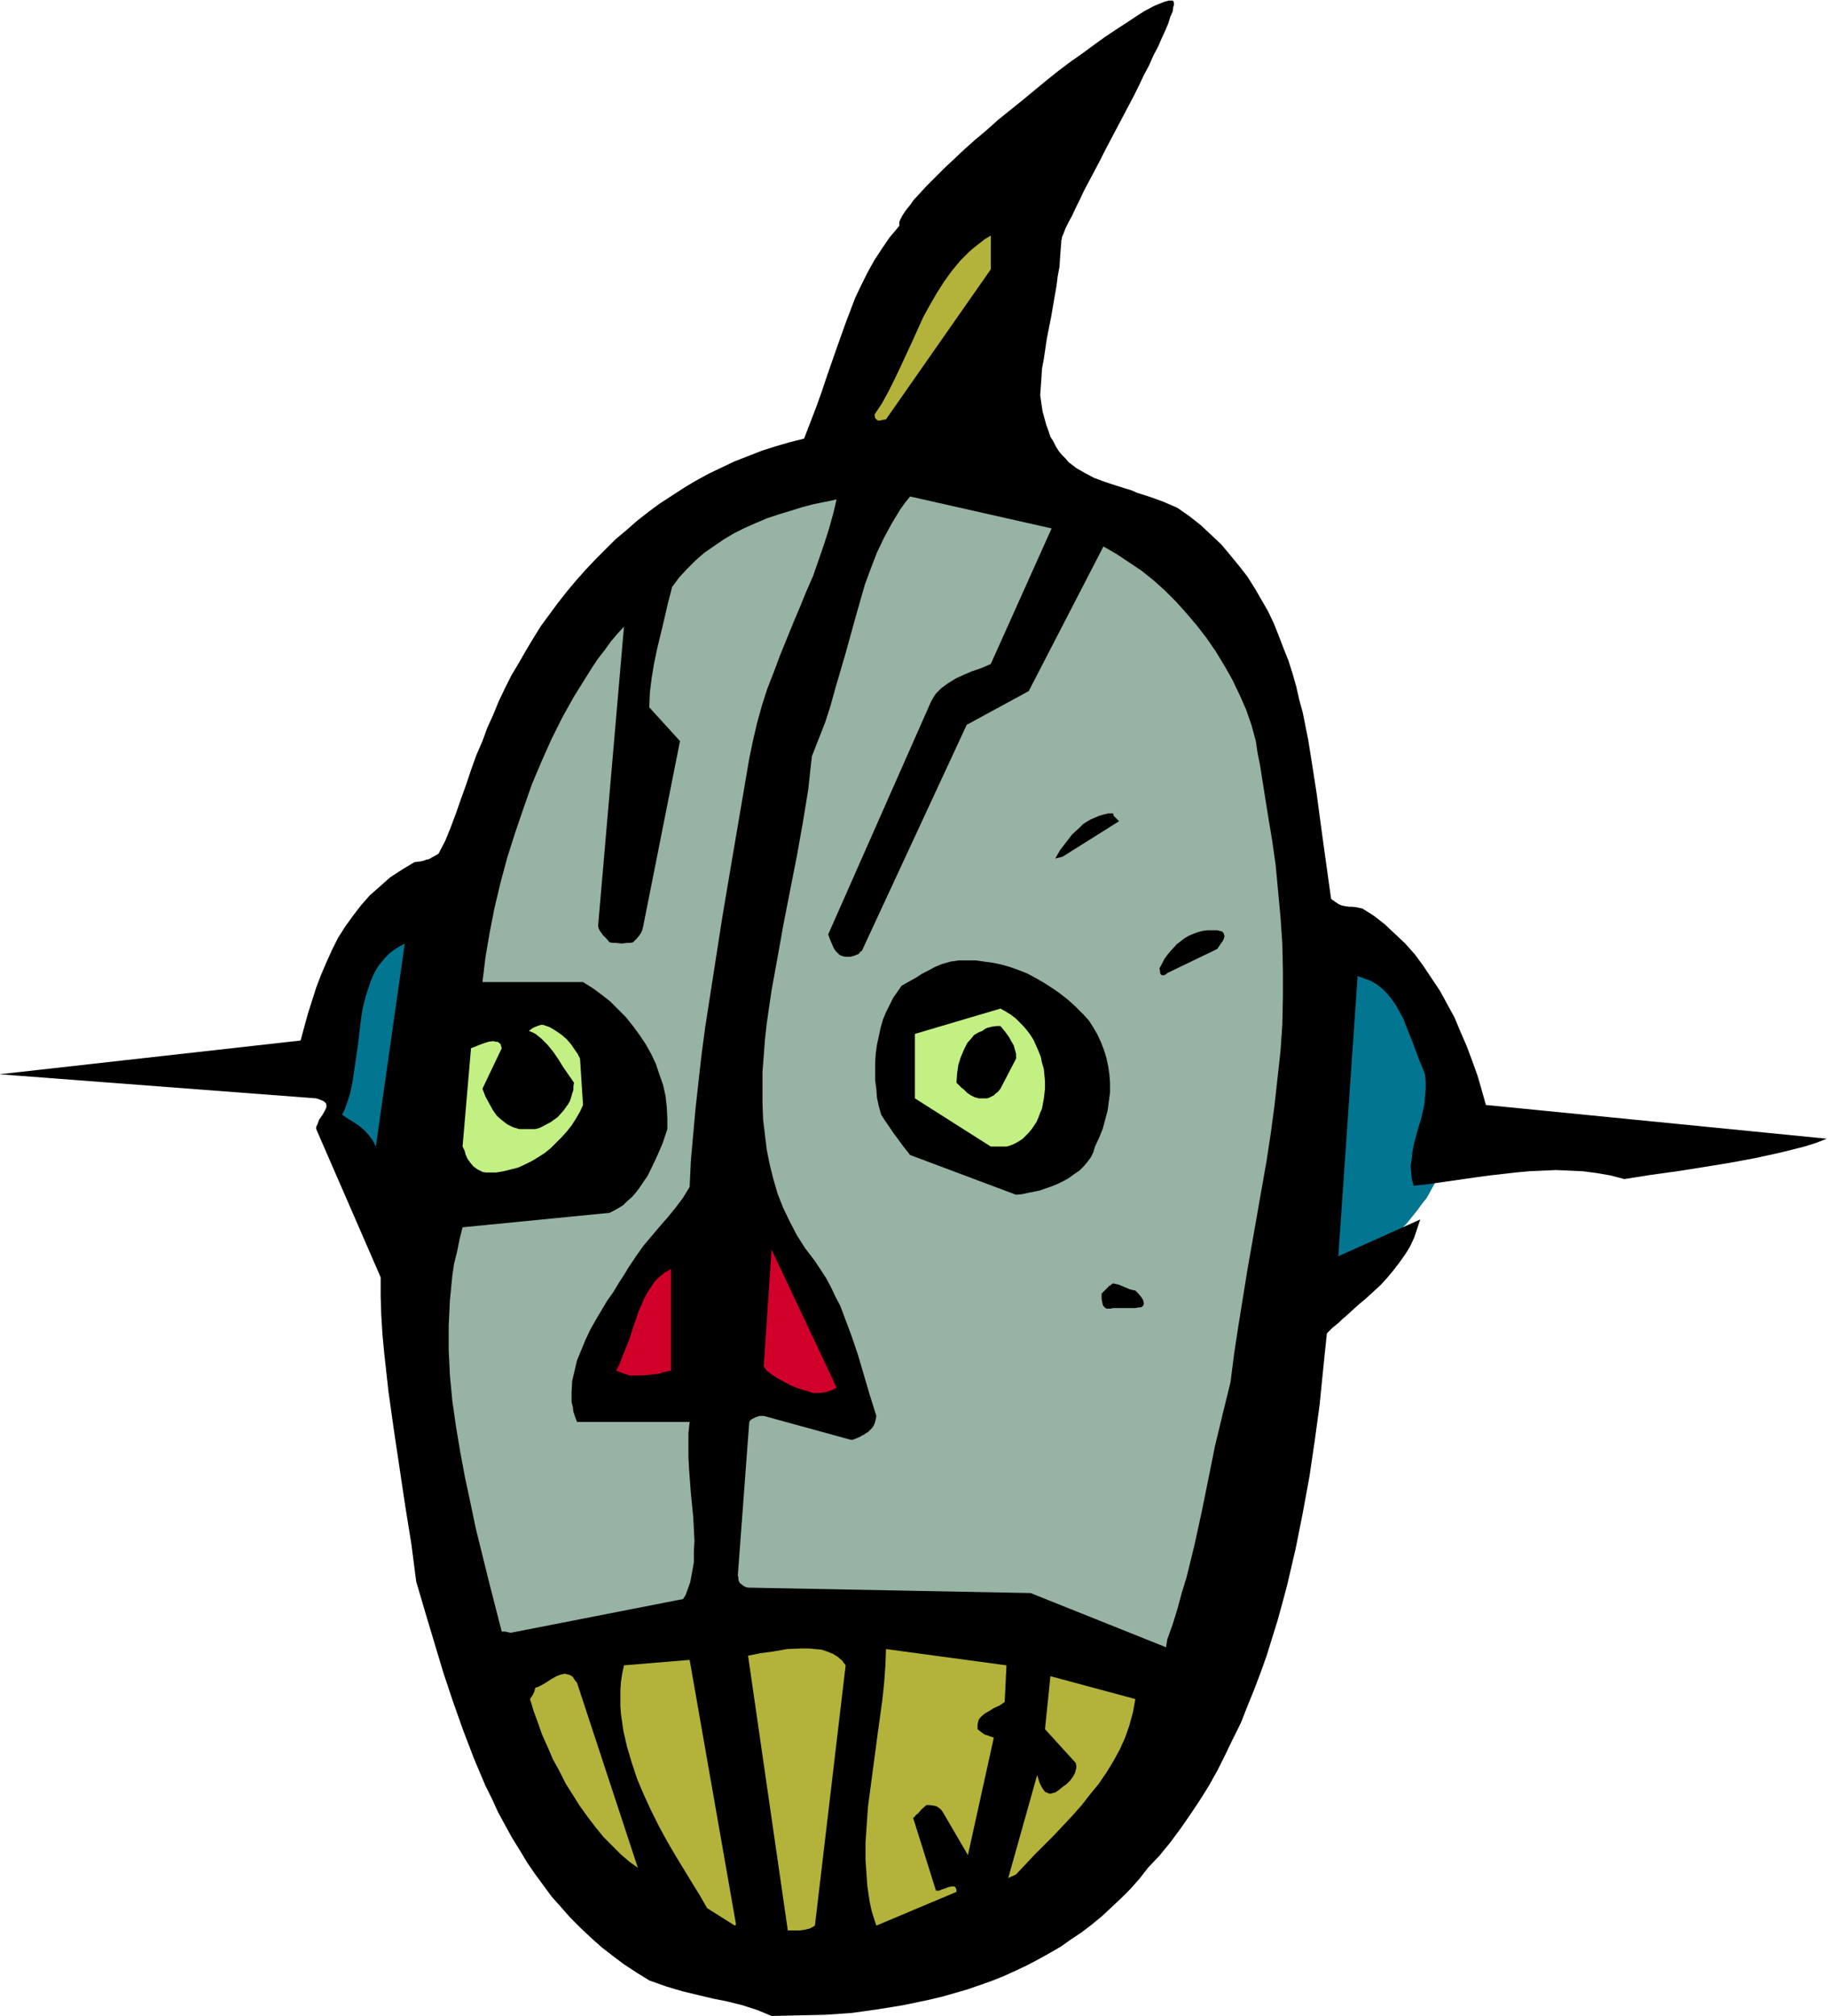
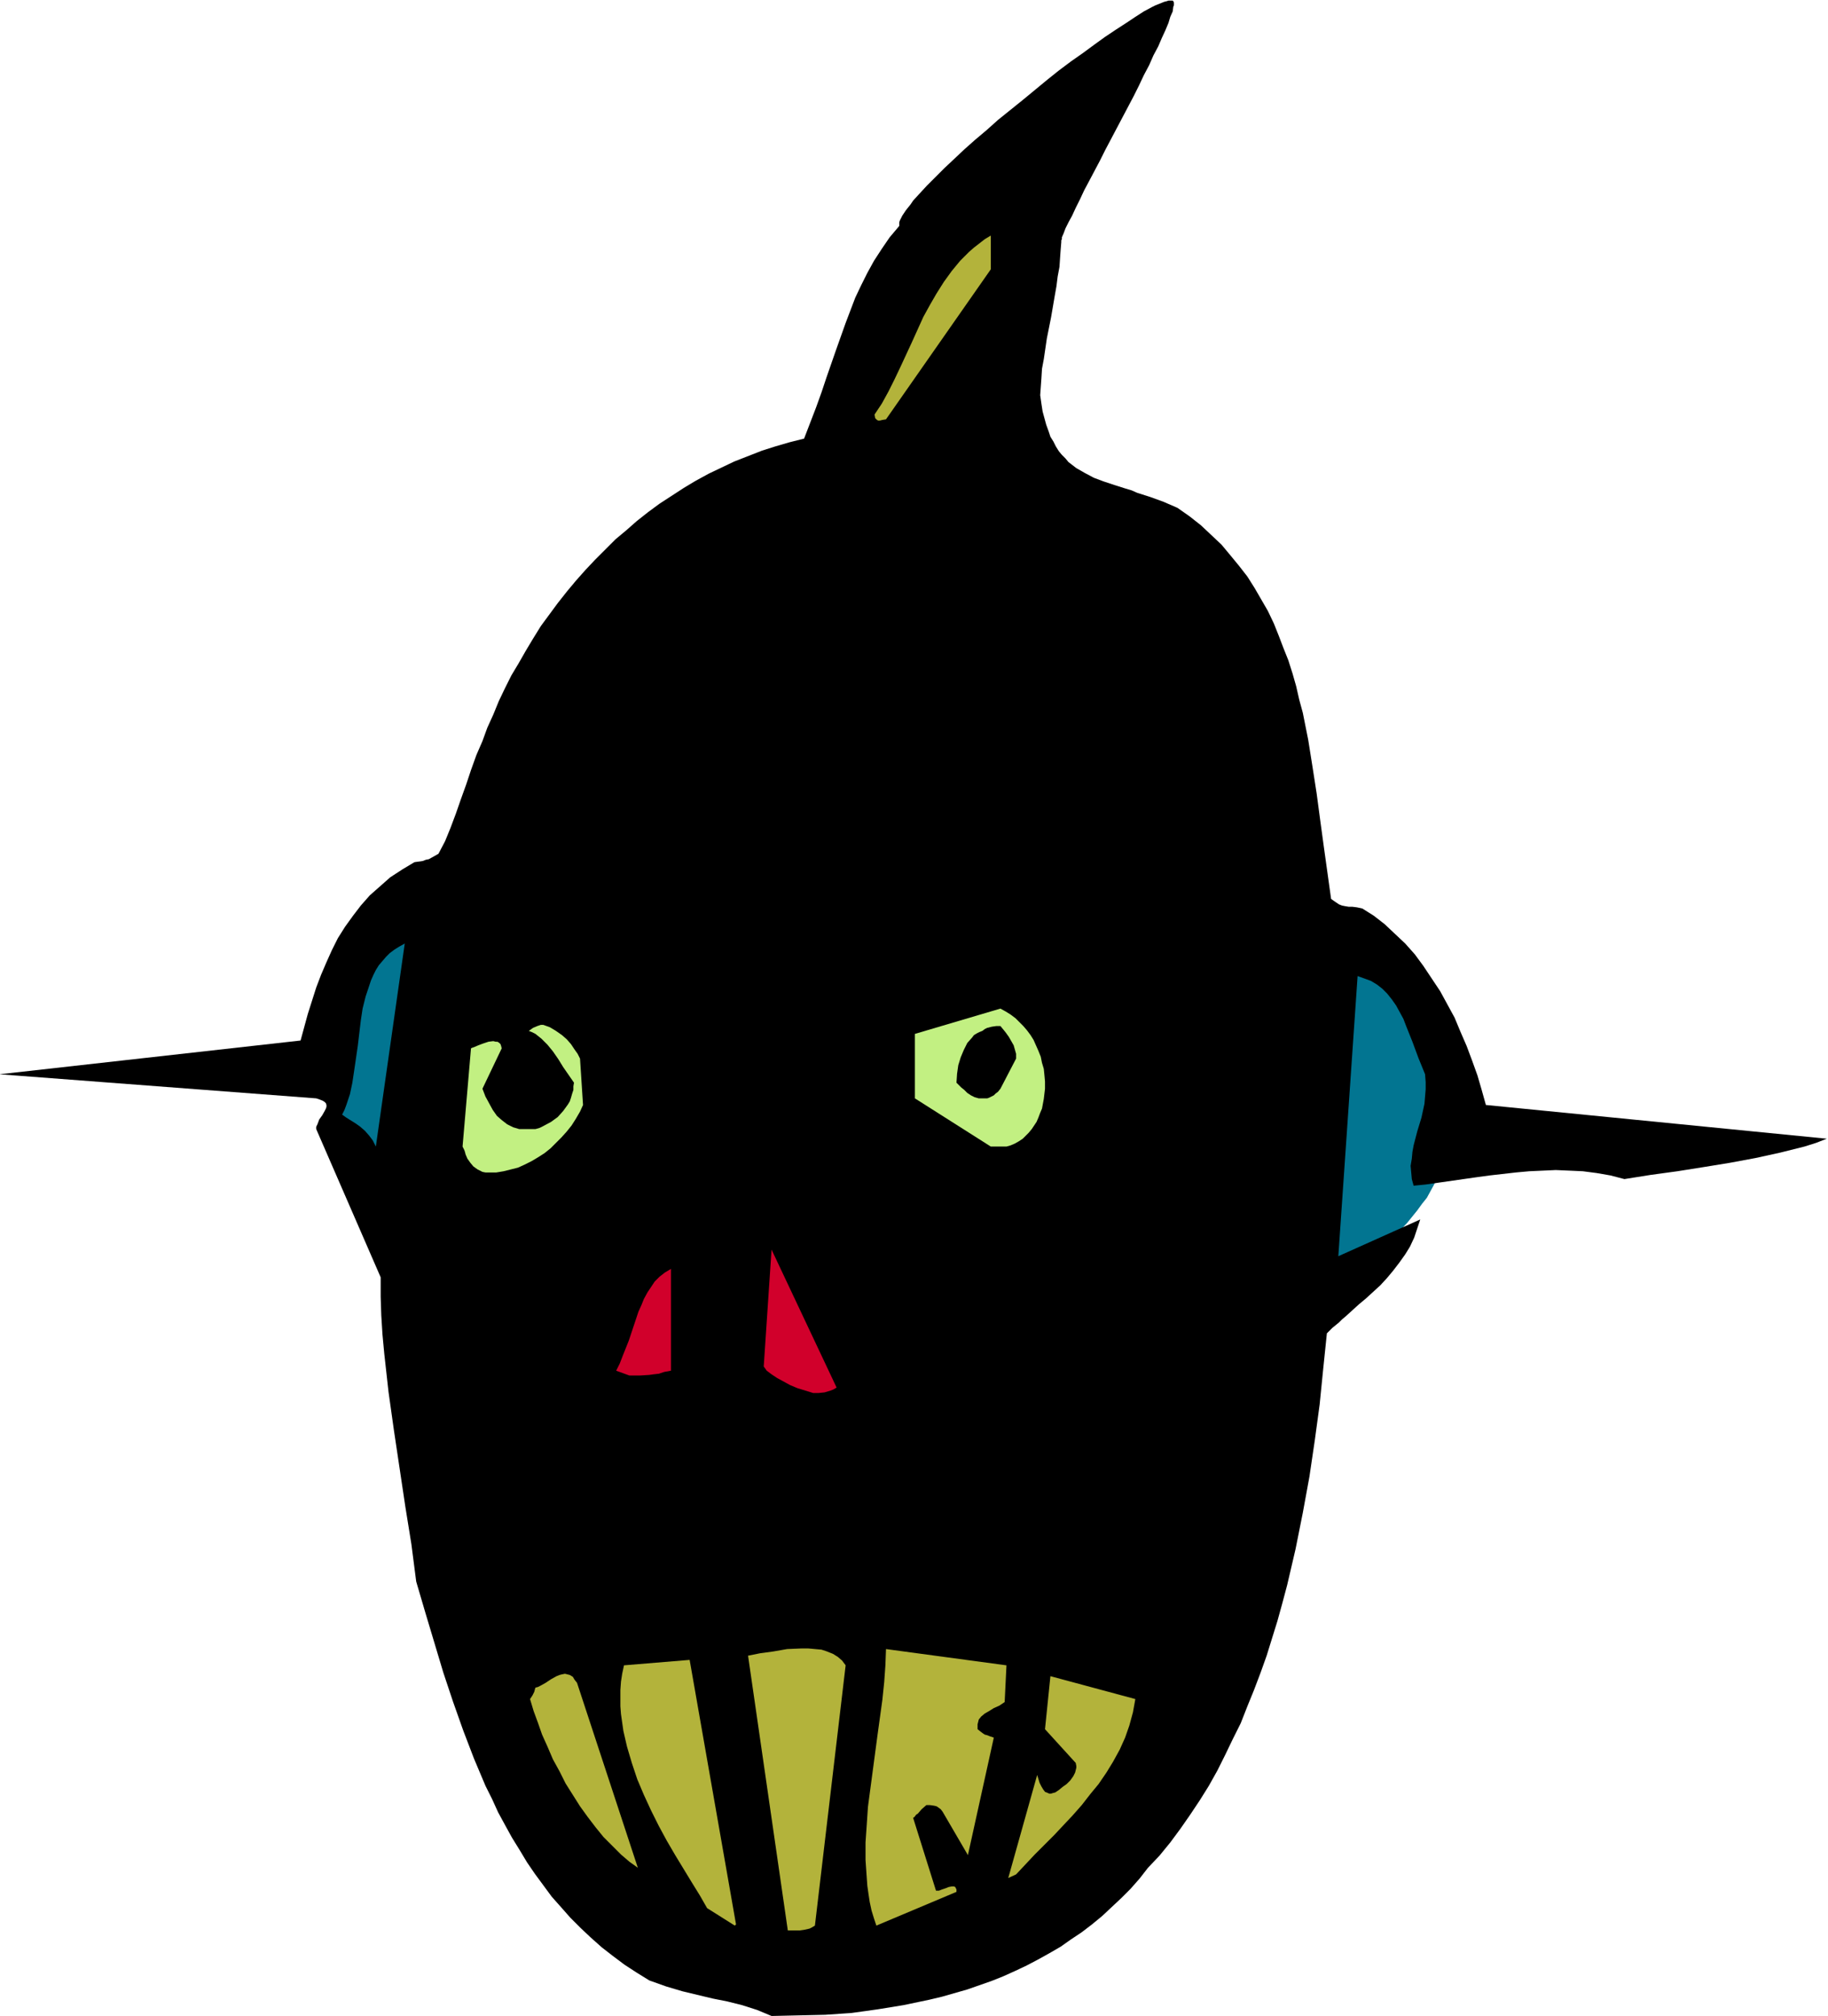
<svg xmlns="http://www.w3.org/2000/svg" fill-rule="evenodd" height="540.673" preserveAspectRatio="none" stroke-linecap="round" viewBox="0 0 3035 3346" width="490.455">
  <style>.brush1{fill:#027591}.pen1{stroke:none}.brush2{fill:#000}.brush3{fill:#b3b33b}.brush6{fill:#c2f082}</style>
  <path class="pen1 brush1" d="M2194 2147h1l1-1 3-2 4-2 5-4 6-4 6-4 7-5 8-5 8-6 9-7 9-7 19-15 19-17 19-19 18-19 17-21 8-11 8-10 6-11 6-11 5-11 4-12 3-11 2-11 1-11v-11l-2-23-3-24-3-24-4-24-5-24-5-23-7-23-8-22-9-22-11-19-6-9-6-10-7-8-7-8-7-7-8-7-9-6-8-6-10-5-10-5-10-3-11-3-5-1h-6l-4 1-5 2-5 2-4 4-4 3-3 5-4 6-3 5-3 7-3 7-3 8-2 8-4 18-3 20-3 21-2 24-1 23-1 25-1 26 1 53 2 53 1 26 2 25 2 25 2 24 1 22 2 21 2 19 2 18 2 15v7l1 6 1 6v5l1 4v4l1 3v3z" />
  <path class="pen1 brush2" d="m1281 3346 44-1 45-1 44-3 43-6 43-7 43-9 21-5 21-6 21-6 20-7 20-7 20-8 20-9 19-9 19-10 18-10 19-11 17-12 18-12 17-13 17-14 16-15 16-15 15-15 15-17 14-18 19-20 18-22 17-23 16-23 16-24 15-24 14-25 13-26 13-27 13-26 11-28 11-27 11-29 10-28 9-29 9-29 8-29 8-30 14-60 12-60 11-60 9-61 8-59 6-60 6-58 9-9 11-9 5-5 6-5 11-10 11-10 12-10 24-22 11-12 10-12 10-13 10-14 8-13 7-15 5-15 5-15-136 61 32-465 11 4 11 4 10 6 9 7 8 8 8 10 7 10 6 11 6 11 5 13 10 25 10 27 11 27 1 13v12l-1 12-1 12-5 23-7 23-6 23-2 11-1 11-2 12 1 11 1 11 3 11 20-2 21-3 42-6 21-3 22-3 44-5 22-2 22-1 22-1 23 1 22 1 23 3 23 4 23 6 44-7 22-3 22-3 44-7 43-7 43-8 41-9 20-5 20-5 19-6 18-7-566-56-7-25-7-24-9-25-9-24-10-23-10-24-12-22-12-22-14-21-14-21-14-19-16-18-17-16-17-16-18-14-19-12-9-2-8-1h-6l-6-1-5-1-5-2-6-4-7-5-6-43-6-43-6-44-6-45-7-45-7-44-9-45-6-22-5-22-6-21-7-22-8-20-8-21-8-20-10-21-11-19-11-19-12-19-14-18-14-17-15-18-17-16-17-16-19-15-20-14-23-10-22-8-22-7-9-4-10-3-19-6-18-6-16-6-15-8-14-8-13-10-5-6-6-6-5-6-5-8-4-8-5-8-3-9-4-11-3-11-3-11-2-13-2-14 1-14 1-14 1-16 3-16 5-34 7-35 6-35 3-17 2-16 3-16 1-15 1-14 1-12v-3l1-2v-3l3-7 3-8 5-10 6-11 6-13 7-14 7-15 8-15 9-17 9-17 9-18 9-17 38-72 9-18 8-17 9-17 7-16 8-15 6-14 6-13 5-12 3-10 4-9 1-8 1-2V4l-1-2-1-1h-7l-3 1-4 1-5 2-5 2-5 2-6 3-13 7-14 9-15 10-17 11-18 12-18 13-19 14-20 14-20 15-20 16-40 33-41 33-19 17-19 16-18 16-17 16-16 15-15 15-14 14-12 13-11 12-4 6-4 5-4 5-6 9-2 4-2 4-1 3v6l-16 19-13 19-13 20-11 20-10 20-10 21-8 21-8 21-16 45-8 23-8 23-8 24-9 25-10 26-10 26-24 6-24 7-22 7-23 9-23 9-21 10-21 10-22 12-20 12-20 13-20 13-19 14-19 15-17 15-18 15-17 17-17 17-16 17-16 18-15 18-15 19-14 19-14 19-13 21-12 20-12 21-12 20-11 22-10 21-9 22-10 22-8 22-10 23-9 25-8 24-9 25-8 23-9 24-9 22-11 21-7 4-9 5-5 1-5 2-7 1-7 1-20 12-20 13-17 15-17 15-15 17-13 17-13 18-12 19-10 20-9 20-9 21-8 21-7 22-7 22-12 44-500 56 526 40 6 2 5 2 3 2 2 2 1 3v3l-1 3-2 4-4 7-5 7-3 8-2 4v4l107 246v32l1 31 2 32 3 32 7 63 9 64 19 127 10 62 8 62 15 51 15 50 15 50 16 48 17 48 18 47 19 45 11 22 10 22 12 22 11 20 13 21 12 20 13 19 14 19 14 19 16 18 15 17 17 17 17 16 18 16 18 14 20 15 20 13 21 13 14 5 14 5 27 8 25 6 25 6 25 5 24 6 25 8 12 5 12 5z" />
  <path class="pen1 brush3" d="M1321 3204h7l7-1 9-2 4-2 5-3 51-432-6-8-7-6-8-5-10-4-9-3-11-1-11-1h-11l-24 1-23 4-22 3-10 2-10 2 66 456h13zm-99-10-77-439-109 9-3 14-2 13-1 14v27l1 13 2 14 2 14 6 26 8 27 9 27 11 26 12 26 13 26 13 24 14 24 14 23 14 23 13 21 12 21 46 29 2-2zm233 2 133-56v-4l-1-2-1-2-2-1h-4l-5 1-5 2-6 2-5 2h-5l-38-121 2-1 3-4 3-2 6-7 8-7h6l7 1 4 1 3 2 4 3 3 4 42 72 43-195-6-2-5-2-4-1-3-2-4-3-5-4v-8l1-4 1-4 4-5 6-5 7-4 8-5 9-4 9-6 3-61-200-27-1 27-2 28-3 29-4 29-4 29-4 30-8 60-4 30-2 30-2 29v29l2 29 1 14 2 14 2 13 3 14 4 13 4 12zm-396-96-101-307-4-5-3-5-5-3-4-1-4-1-5 1-4 1-5 2-9 5-9 6-9 5-4 2-4 1-1 3-1 4-3 6-4 6 6 20 7 19 7 20 9 20 9 21 11 20 10 20 12 19 12 19 13 18 13 17 13 16 15 15 14 14 14 12 14 10zm628 11 31-33 32-32 31-33 15-17 14-18 14-17 13-19 11-18 11-20 9-20 7-20 6-22 4-22-141-38-9 88 51 56 1 5v3l-1 4-1 4-3 6-5 7-6 6-7 5-6 5-6 4-4 1-3 1h-3l-2-1-5-2-3-4-3-5-3-6-4-13-48 171 13-6z" />
-   <path class="pen1" d="m1938 2721 9-25 8-26 7-26 8-26 13-53 12-55 11-54 11-55 13-54 13-53 6-47 7-46 15-93 16-91 16-91 7-46 6-45 5-45 5-45 3-44 1-46v-44l-1-45-3-44-4-43-4-43-6-42-7-42-13-82-4-20-3-20-7-26-9-26-11-25-12-25-13-23-14-23-15-22-17-22-17-20-17-19-19-19-19-17-20-16-21-14-21-14-21-12-124 240-103 56-174 375-3 2-2 3-7 3-7 2h-8l-5-1-5-2-4-4-3-3-3-5-3-7-3-7-3-8 171-387 4-7 4-6 5-5 4-4 11-8 13-8 13-6 14-6 15-5 16-7 101-225-235-53-8 10-8 11-14 23-13 24-12 25-10 26-10 27-8 28-8 28-16 58-17 58-8 29-9 28-11 28-11 28-3 27-3 28-9 55-10 56-11 56-11 56-10 56-10 55-4 27-4 28-3 27-2 27-2 26v53l1 26 3 25 3 25 5 25 6 24 7 24 9 23 11 23 12 23 14 22 16 21 10 15 9 14 8 15 7 15 8 15 6 16 12 32 11 32 10 34 10 34 11 35-1 6-2 7-2 4-2 3-3 3-4 4-4 2-2 2-3 1-3 2-4 2-5 2-6 2-146-40h-7l-6 2-6 3-3 2-2 3-19 255 1 3v4l1 3 2 3 3 2 2 2 4 2 4 1 469 9 225 90 2-13zm-1090-11 286-56 4-6 3-8 5-14 3-16 3-17v-18l1-18-1-19-1-20-4-40-3-40-1-20v-39l2-19H958l-3-8-3-9-1-8-2-8v-17l1-18 4-17 4-17 7-17 7-17 8-17 9-16 19-32 10-14 9-15 9-14 8-13 12-18 12-17 27-32 14-16 13-16 12-16 11-18 2-43 4-45 4-44 5-45 5-44 6-45 14-90 14-90 15-89 15-88 15-88 6-29 7-30 8-29 9-28 11-28 10-27 22-54 11-26 11-27 11-25 9-26 9-26 8-25 7-25 6-25-39 8-19 5-19 6-20 6-18 6-19 8-18 8-18 9-17 10-16 11-16 11-15 13-14 14-13 14-12 16-7 27-6 26-3 13-3 12-6 25-5 24-4 24-3 24-1 25 51 56-61 307-1 4-1 4-4 7-5 6-6 6-5 1h-5l-9 1-9-1h-5l-6-1-5-6-6-6-5-7-2-4-1-4 43-497-11 12-11 13-10 14-11 14-10 15-10 16-10 16-10 16-19 34-18 36-17 38-16 38-14 40-14 41-13 41-11 41-10 42-8 41-7 41-5 41h167l16 10 15 11 14 11 13 13 13 13 12 15 11 15 10 15 9 16 8 17 6 18 6 17 4 18 2 18 1 19v18l-8 24-10 23-10 21-5 10-7 10-6 9-6 8-7 8-7 6-7 7-8 5-7 4-8 4-244 24-5 20-4 20-5 20-3 20-2 21-2 20-1 21-1 21v41l2 42 4 42 6 42 7 42 8 43 9 42 9 43 21 85 22 86h6l4 1 5 1z" style="fill:#97b3a4" />
  <path class="pen1" d="M1045 2283h17l16-1 7-1 9-1 9-3 11-2v-169l-10 6-9 7-8 8-6 9-6 9-6 11-4 10-5 11-8 24-4 12-4 12-10 25-5 13-6 12 22 8zm305 29h9l10-1 10-3 5-2 5-3-108-229-13 194 5 7 8 6 9 6 11 6 11 6 12 5 13 4 13 4z" style="fill:#d1002b" />
  <path class="pen1 brush2" d="M1848 2171h37l5-1h3l3-1 2-2 1-2v-2l-1-5-3-5-4-5-4-4-2-2-5-1-4-1-19-8-5-1-4-1-3 2-2 2h-2v1l-1 1-1 1-2 2-1 1-2 2-2 2-3 3v9l1 5 1 5 2 3 4 3h7l4-1zm-161-188 10-1 9-2 20-4 20-7 10-4 10-5 9-5 8-6 9-6 7-7 6-7 6-8 4-8 3-10 7-15 6-15 4-15 4-15 2-15 2-15v-15l-1-14-2-14-3-14-4-13-5-13-6-13-7-12-7-11-9-10-13-13-12-11-14-11-13-9-14-9-14-8-13-7-15-6-14-5-14-4-14-3-15-2-14-2h-28l-14 2-14 4-12 5-11 6-10 5-9 6-9 5-16 9-7 10-7 10-6 12-6 12-5 12-4 14-3 14-3 14-2 14-1 15v30l2 15 1 14 3 14 4 14 7 11 7 10 6 9 6 8 11 15 11 14 176 66z" />
  <path class="pen1 brush6" d="M811 1946h13l12-2 12-3 12-3 11-5 12-6 10-6 11-7 10-8 9-9 9-9 9-10 8-10 7-11 7-12 5-11-5-77-4-8-5-7-6-9-7-8-8-7-10-7-10-6-11-4h-4l-3 1-3 1-7 3-7 5 5 2 6 3 5 4 5 4 10 10 9 11 9 13 8 13 9 13 9 13-1 6v6l-2 6-2 7-2 6-3 5-8 11-9 10-11 8-13 7-6 3-7 2h-27l-10-3-10-5-9-7-8-7-7-10-6-11-6-11-5-13 32-67-1-4-1-3-2-2-3-2h-3l-4-1-8 1-9 3-8 3-7 3-3 1-2 1-14 163 3 6 1 3 1 4 3 7 5 7 5 6 7 5 4 2 4 2 5 1h5z" />
  <path class="pen1 brush1" d="m624 1903 48-337-9 5-8 5-8 6-6 6-6 7-6 7-5 8-4 8-4 9-3 9-6 18-5 20-3 20-5 42-6 41-3 20-4 19-6 18-3 8-4 8 7 5 16 10 7 5 8 7 7 8 6 8 5 10z" />
  <path class="pen1 brush6" d="M1645 1903h26l7-2 7-3 7-4 6-4 5-5 5-5 5-6 4-6 4-6 3-7 3-8 3-7 3-16 2-17v-12l-1-11-1-10-3-10-2-10-4-10-4-9-4-9-5-8-6-8-6-7-7-7-6-6-8-6-8-5-9-5-142 42v107l126 80z" />
  <path class="pen1 brush2" d="M1631 1823h8l3-1 4-2 4-2 3-3 4-3 4-5 26-50v-8l-2-7-2-7-4-7-4-7-5-7-4-5-5-6h-7l-7 1-8 2-4 2-4 3-5 2-4 2-5 3-3 4-8 9-6 12-5 12-4 13-2 14-1 15 4 4 4 4 5 4 5 5 6 4 6 3 7 2h6zm307-208 83-40 2-3 2-3 5-7 2-4 1-4-1-4-1-2-2-2-8-2h-16l-8 1-8 2-8 3-7 3-7 4-13 10-11 12-5 6-5 7-4 8-4 7 1 5v2l1 3 1 1 3 1 3-1 2-1 2-2zm-174-193 94-59-3-3-3-3-3-3-1-4h-8l-8 2-7 2-7 3-7 3-7 4-6 4-6 6-12 11-10 13-10 13-8 14 12-3z" />
  <path class="pen1 brush3" d="m1471 696 174-249v-56l-10 6-9 7-9 7-8 7-15 15-14 17-13 18-12 19-11 19-11 20-19 42-19 41-10 21-10 20-11 20-12 18 1 6 1 1 2 2 2 1h3l4-1 6-1z" />
</svg>